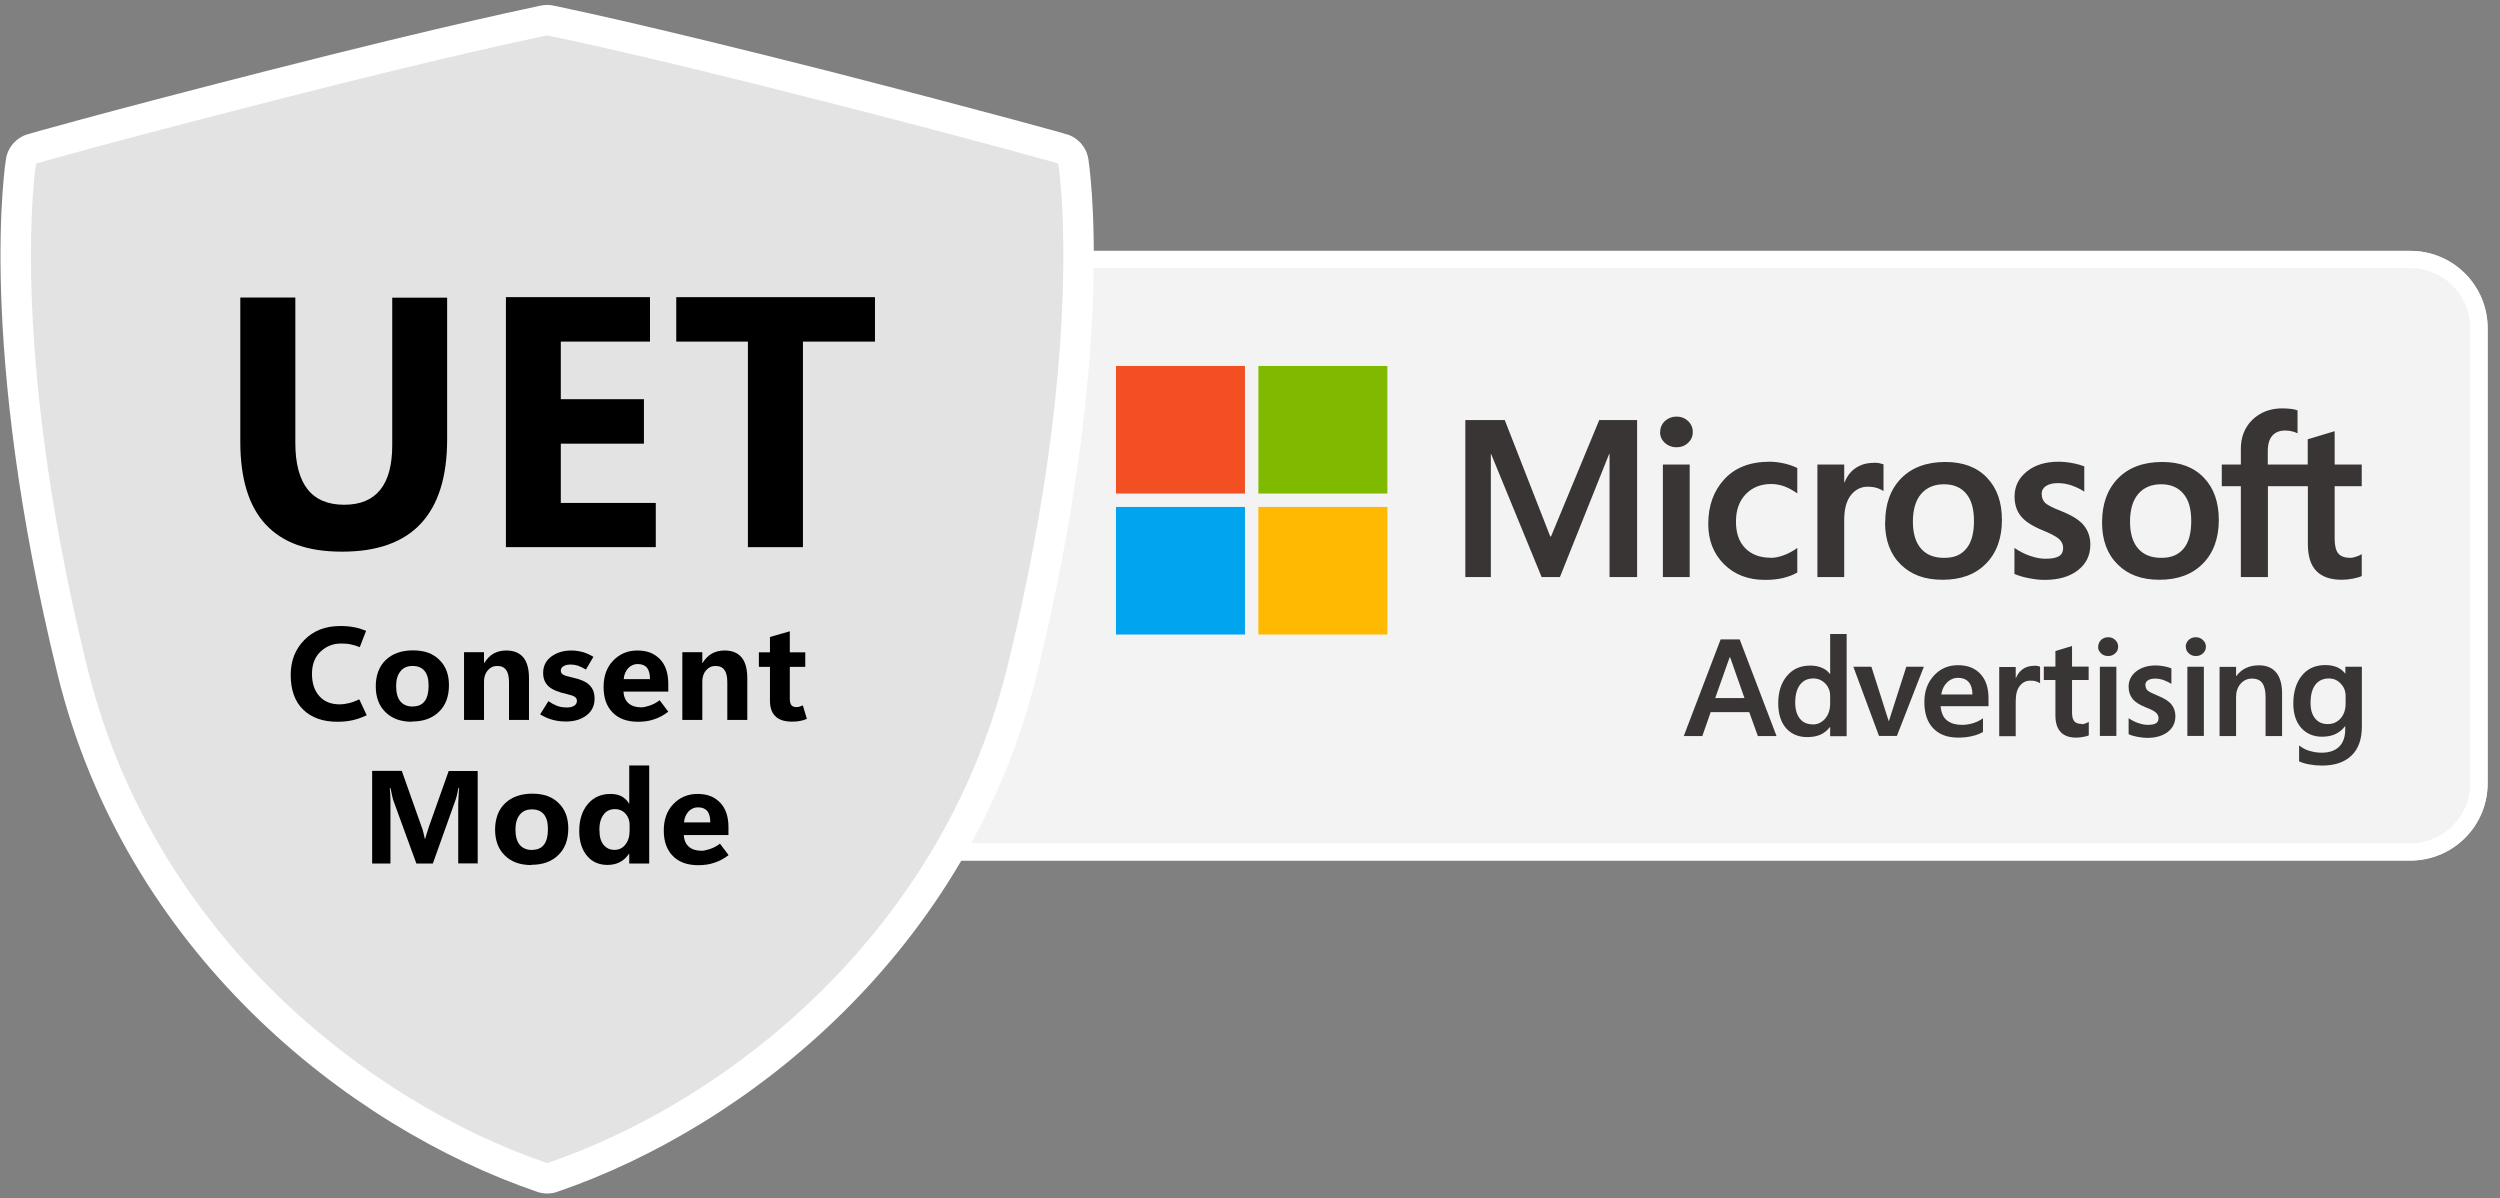
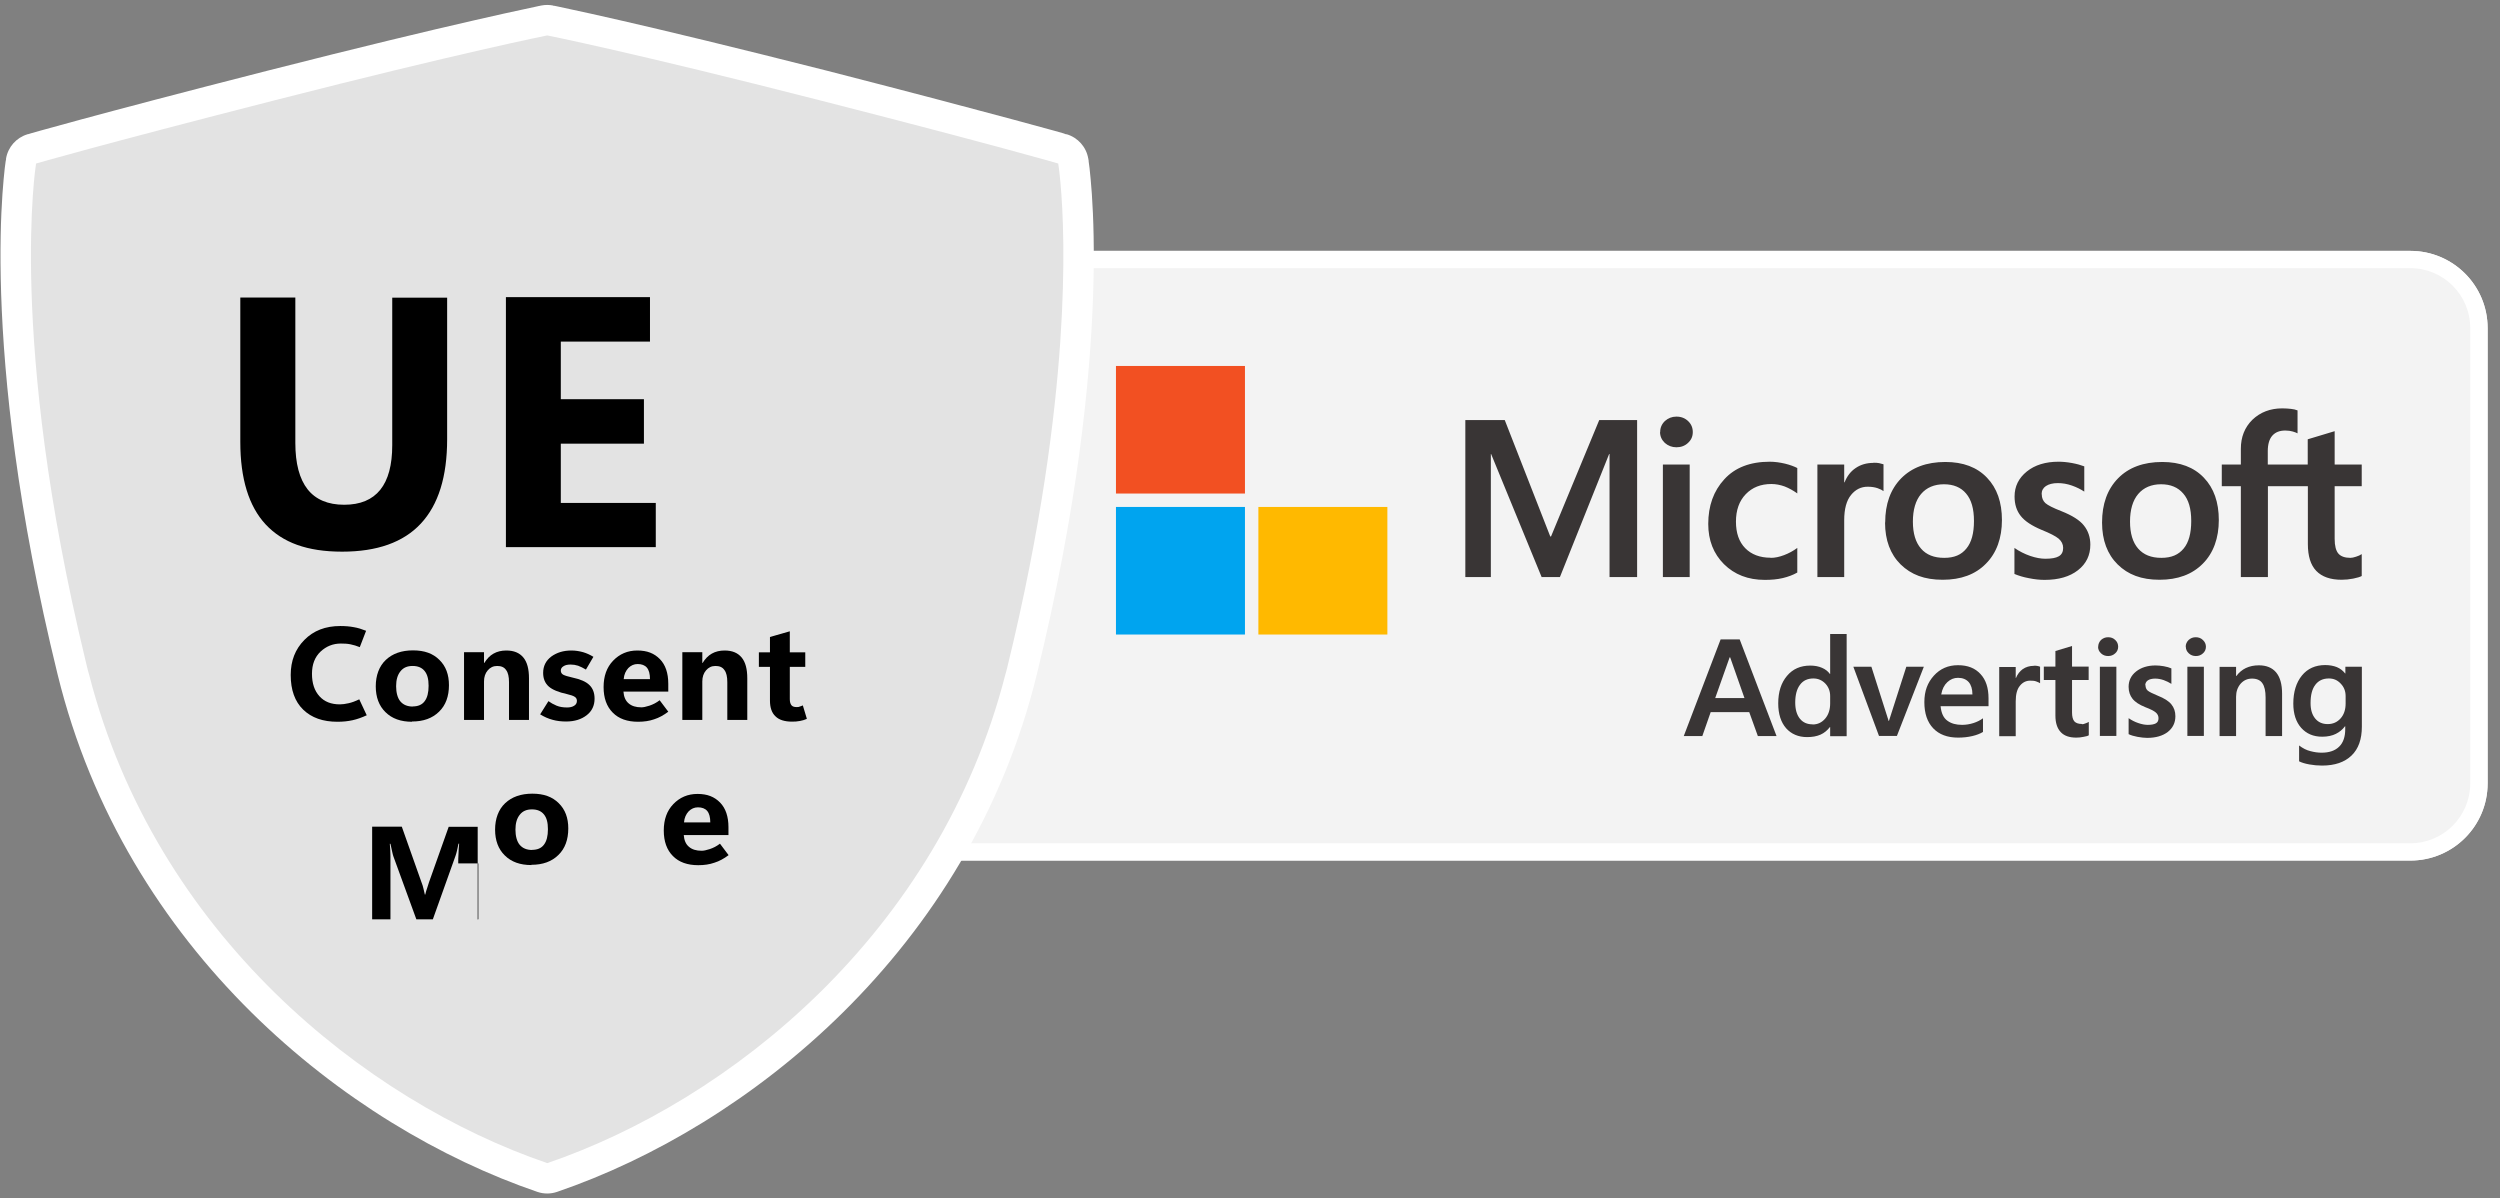
<svg xmlns="http://www.w3.org/2000/svg" width="194" height="93" fill="none" version="1.1" viewBox="0 0 194 93">
  <rect x="0" y="0" width="194" height="93" fill="#808080" stroke="none" />
  <path d="m187.04 19.469h-119.74c-3.31 0-5.99 2.68-5.99 5.99v35.33c0 3.31 2.68 5.99 5.99 5.99h119.74c3.31 0 6-2.68 6-5.99v-35.33c0-3.31-2.68-5.99-6-5.99z" fill="#fff" fill-opacity=".9" />
  <path d="m187.04 20.809h-119.74c-2.57 0-4.65 2.08-4.65 4.65v35.33c0 2.57 2.08 4.65 4.65 4.65h119.74c2.57 0 4.65-2.08 4.65-4.65v-35.33c0-2.57-2.08-4.65-4.65-4.65zm-119.74-1.34h119.74c3.31 0 6 2.68 6 5.99v35.33c0 3.31-2.68 5.99-6 5.99h-119.74c-3.31 0-5.99-2.68-5.99-5.99v-35.33c0-3.31 2.68-5.99 5.99-5.99z" clip-rule="evenodd" fill="#fff" fill-rule="evenodd" />
  <g fill="#393535">
    <path d="m127.04 32.599v12.18h-2.14v-9.55h-0.03l-3.82 9.55h-1.42l-3.92-9.55h-0.02v9.55h-1.98v-12.18h3.06l3.53 9.03h0.06l3.74-9.03h2.94zm1.79 0.93c0-0.34 0.12-0.62 0.37-0.86 0.25-0.22 0.54-0.34 0.89-0.34 0.37 0 0.67 0.12 0.91 0.35s0.36 0.51 0.36 0.85-0.12 0.61-0.37 0.84c-0.24 0.23-0.55 0.34-0.9 0.34s-0.65-0.12-0.9-0.34c-0.24-0.23-0.37-0.51-0.37-0.84h0.01zm2.29 11.25h-2.08v-8.73h2.08v8.73zm6.3-1.49c0.31 0 0.65-0.07 1.02-0.21s0.72-0.33 1.03-0.56v1.91c-0.33 0.19-0.71 0.33-1.13 0.43s-0.88 0.14-1.39 0.14c-1.3 0-2.35-0.41-3.17-1.22-0.81-0.81-1.22-1.85-1.22-3.12 0-1.4 0.41-2.56 1.25-3.47 0.83-0.91 2.01-1.36 3.53-1.36 0.39 0 0.79 0.06 1.18 0.15 0.4 0.1 0.72 0.22 0.95 0.34v1.97c-0.32-0.23-0.65-0.41-0.98-0.54-0.33-0.12-0.68-0.19-1.03-0.19-0.82 0-1.48 0.26-1.99 0.79s-0.76 1.24-0.76 2.13 0.24 1.57 0.72 2.06 1.14 0.74 1.97 0.74m7.98-7.37c0.16 0 0.32 0 0.44 0.03s0.24 0.06 0.34 0.09v2.08c-0.11-0.08-0.26-0.16-0.47-0.23s-0.46-0.11-0.76-0.11c-0.51 0-0.94 0.21-1.29 0.64s-0.53 1.08-0.53 1.96v4.41h-2.08v-8.73h2.08v1.38h0.03c0.19-0.48 0.47-0.85 0.86-1.11 0.38-0.26 0.84-0.4 1.39-0.4m0.9 4.63c0-1.44 0.41-2.58 1.24-3.43 0.83-0.84 1.97-1.27 3.43-1.27 1.38 0 2.46 0.41 3.23 1.22 0.78 0.81 1.16 1.91 1.16 3.29s-0.41 2.55-1.24 3.38c-0.82 0.84-1.94 1.25-3.36 1.25s-2.45-0.4-3.26-1.19c-0.8-0.79-1.21-1.88-1.21-3.25m2.16-0.07c0 0.91 0.21 1.61 0.63 2.09 0.41 0.48 1.01 0.72 1.8 0.72s1.33-0.24 1.72-0.72c0.4-0.48 0.59-1.19 0.59-2.14s-0.2-1.65-0.61-2.13c-0.4-0.48-0.98-0.72-1.72-0.72s-1.35 0.25-1.78 0.76c-0.42 0.5-0.63 1.22-0.63 2.14zm10-2.13c0 0.3 0.1 0.52 0.28 0.69 0.19 0.17 0.61 0.38 1.25 0.63 0.83 0.33 1.42 0.7 1.74 1.11 0.33 0.41 0.5 0.91 0.5 1.49 0 0.82-0.32 1.48-0.96 1.98s-1.5 0.75-2.59 0.75c-0.37 0-0.77-0.04-1.21-0.13-0.44-0.08-0.82-0.2-1.13-0.33v-2.02c0.37 0.26 0.79 0.47 1.22 0.62 0.44 0.15 0.83 0.22 1.18 0.22 0.47 0 0.82-0.06 1.04-0.19 0.23-0.13 0.34-0.35 0.34-0.65 0-0.28-0.12-0.52-0.35-0.72-0.23-0.19-0.67-0.42-1.32-0.68-0.76-0.32-1.31-0.68-1.62-1.08-0.32-0.4-0.48-0.9-0.48-1.51 0-0.79 0.32-1.43 0.95-1.94s1.46-0.76 2.46-0.76c0.31 0 0.65 0.03 1.04 0.1 0.38 0.07 0.7 0.16 0.96 0.26v1.96c-0.27-0.18-0.59-0.34-0.96-0.47s-0.73-0.19-1.09-0.19c-0.4 0-0.7 0.08-0.93 0.23-0.22 0.15-0.33 0.36-0.33 0.63m4.69 2.2c0-1.44 0.41-2.58 1.24-3.43 0.82-0.84 1.97-1.27 3.43-1.27 1.38 0 2.46 0.41 3.23 1.22 0.78 0.81 1.16 1.91 1.16 3.29s-0.41 2.55-1.24 3.38c-0.83 0.84-1.95 1.25-3.36 1.25s-2.45-0.4-3.25-1.19-1.21-1.88-1.21-3.25zm2.17-0.07c0 0.91 0.21 1.61 0.63 2.09s1.01 0.72 1.8 0.72 1.33-0.24 1.73-0.72 0.59-1.19 0.59-2.14-0.2-1.65-0.62-2.13c-0.41-0.48-0.98-0.72-1.72-0.72s-1.35 0.25-1.78 0.76c-0.42 0.5-0.63 1.22-0.63 2.14zm13.8-2.75h-3.1v7.05h-2.1v-7.05h-1.48v-1.68h1.48v-1.22c0-0.92 0.3-1.67 0.9-2.26 0.61-0.58 1.38-0.88 2.32-0.88 0.25 0 0.48 0.02 0.67 0.04 0.2 0.02 0.37 0.06 0.51 0.12v1.78c-0.07-0.04-0.19-0.09-0.36-0.14s-0.37-0.08-0.59-0.08c-0.44 0-0.77 0.13-1.01 0.4-0.23 0.26-0.35 0.67-0.35 1.19v1.05h3.1v-1.96l2.09-0.63v2.59h2.1v1.68h-2.1v4.09c0 0.54 0.1 0.92 0.29 1.14s0.51 0.33 0.93 0.33c0.12 0 0.26-0.03 0.44-0.09 0.17-0.05 0.32-0.12 0.44-0.2v1.7c-0.13 0.07-0.35 0.14-0.66 0.2-0.3 0.06-0.61 0.09-0.9 0.09-0.87 0-1.53-0.23-1.97-0.69s-0.65-1.15-0.65-2.09v-4.49 0.01z" />
    <path d="m135 49.619 2.86 7.5h-1.45l-0.67-1.86h-2.99l-0.65 1.86h-1.44l2.86-7.5h1.48zm-0.78 1.39-1.12 3.16h2.27l-1.11-3.16h-0.04z" />
    <path d="m142.02 49.199h1.28v7.93h-1.28v-0.71h-0.02c-0.2 0.26-0.44 0.46-0.73 0.59-0.3 0.13-0.64 0.19-1.04 0.19-0.68 0-1.23-0.24-1.63-0.69-0.4-0.46-0.61-1.1-0.61-1.93 0-0.89 0.23-1.6 0.68-2.13 0.45-0.54 1.05-0.8 1.81-0.8 0.34 0 0.65 0.06 0.9 0.17 0.26 0.11 0.47 0.27 0.62 0.48h0.02v-3.1zm-1.36 7.02c0.39 0 0.71-0.15 0.97-0.45s0.39-0.7 0.39-1.18v-0.58c0-0.37-0.12-0.69-0.37-0.96-0.25-0.26-0.56-0.4-0.93-0.4-0.45 0-0.8 0.16-1.04 0.49-0.25 0.33-0.37 0.79-0.37 1.38 0 0.53 0.12 0.95 0.36 1.25s0.57 0.44 0.99 0.44v0.01z" />
    <path d="m147.94 51.739h1.35l-2.09 5.37h-1.39l-1.99-5.37h1.4l1.34 4.21h0.02l1.35-4.21h0.01z" />
    <path d="m153.88 55.759v1.04c-0.21 0.13-0.49 0.24-0.83 0.32s-0.71 0.12-1.1 0.12c-0.83 0-1.47-0.24-1.93-0.72s-0.69-1.16-0.69-2.03 0.25-1.52 0.74-2.06 1.11-0.81 1.87-0.81 1.33 0.23 1.75 0.69c0.42 0.45 0.62 1.08 0.62 1.88v0.61h-3.72c0.05 0.54 0.23 0.92 0.53 1.13 0.3 0.22 0.67 0.32 1.14 0.32 0.3 0 0.6-0.05 0.88-0.14s0.52-0.21 0.74-0.37v0.02zm-0.82-1.87c0-0.42-0.1-0.74-0.29-0.96-0.2-0.22-0.48-0.33-0.83-0.33-0.31 0-0.58 0.11-0.82 0.33s-0.41 0.54-0.48 0.96h2.43-0.01z" />
    <path d="m157.84 51.659c0.1 0 0.19 0 0.27 0.02s0.15 0.03 0.2 0.06v1.28c-0.07-0.05-0.17-0.09-0.3-0.14-0.12-0.05-0.29-0.06-0.47-0.06-0.31 0-0.58 0.13-0.79 0.39-0.22 0.26-0.33 0.66-0.33 1.21v2.71h-1.28v-5.37h1.28v0.85h0.02c0.12-0.3 0.3-0.52 0.53-0.69 0.24-0.16 0.52-0.25 0.85-0.25l0.02-0.01z" />
    <path d="m161.56 56.199c0.07 0 0.16-0.01 0.26-0.06 0.1-0.03 0.2-0.08 0.27-0.12v1.04c-0.08 0.05-0.22 0.09-0.41 0.12-0.19 0.04-0.37 0.06-0.56 0.06-0.54 0-0.94-0.14-1.21-0.43s-0.41-0.71-0.41-1.28v-2.76h-0.9v-1.04h0.9v-1.21l1.29-0.39v1.6h1.29v1.04h-1.29v2.51c0 0.33 0.06 0.56 0.18 0.7 0.12 0.13 0.31 0.2 0.58 0.2l0.01 0.02z" />
    <path d="m162.82 50.189c0-0.21 0.08-0.38 0.22-0.53 0.16-0.14 0.34-0.21 0.55-0.21 0.23 0 0.41 0.07 0.56 0.22 0.15 0.14 0.22 0.32 0.22 0.52s-0.08 0.38-0.23 0.51c-0.15 0.14-0.33 0.21-0.55 0.21s-0.4-0.07-0.55-0.21-0.23-0.31-0.23-0.51h0.01zm1.41 1.55v5.37h-1.28v-5.37h1.28z" />
    <path d="m166.49 53.159c0 0.18 0.05 0.32 0.17 0.43 0.12 0.1 0.38 0.23 0.77 0.39 0.51 0.2 0.87 0.43 1.07 0.68 0.21 0.26 0.31 0.56 0.31 0.92 0 0.51-0.2 0.91-0.59 1.22-0.39 0.3-0.93 0.46-1.6 0.46-0.22 0-0.47-0.03-0.75-0.08-0.27-0.05-0.51-0.12-0.69-0.21v-1.24c0.23 0.16 0.48 0.29 0.75 0.38 0.26 0.09 0.51 0.14 0.73 0.14 0.29 0 0.5-0.04 0.64-0.12s0.2-0.21 0.2-0.4c0-0.17-0.07-0.32-0.21-0.44s-0.41-0.26-0.81-0.41c-0.47-0.19-0.81-0.41-1-0.66-0.19-0.24-0.3-0.55-0.3-0.92 0-0.48 0.19-0.88 0.58-1.19s0.9-0.47 1.51-0.47c0.19 0 0.41 0.02 0.64 0.06s0.44 0.1 0.59 0.17v1.2c-0.17-0.11-0.37-0.21-0.59-0.29-0.23-0.08-0.45-0.12-0.67-0.12-0.24 0-0.44 0.05-0.57 0.14s-0.2 0.23-0.2 0.39l0.02-0.03z" />
    <path d="m169.61 50.189c0-0.21 0.08-0.38 0.23-0.53 0.16-0.14 0.33-0.21 0.55-0.21s0.41 0.07 0.56 0.22c0.15 0.14 0.23 0.32 0.23 0.52s-0.08 0.38-0.23 0.51c-0.15 0.14-0.33 0.21-0.55 0.21s-0.4-0.07-0.55-0.21-0.23-0.31-0.23-0.51h-0.01zm1.41 1.55v5.37h-1.28v-5.37h1.28z" />
    <path d="m177.09 53.829v3.29h-1.28v-3c0-0.49-0.08-0.86-0.25-1.1-0.16-0.24-0.44-0.36-0.8-0.36s-0.65 0.13-0.89 0.4c-0.23 0.27-0.35 0.61-0.35 1.01v3.05h-1.28v-5.37h1.28v0.71h0.02c0.2-0.27 0.45-0.48 0.74-0.62 0.3-0.14 0.63-0.21 1.01-0.21 0.58 0 1.02 0.18 1.33 0.54 0.31 0.37 0.47 0.92 0.47 1.66z" />
    <path d="m182 51.739h1.28v4.65c0 0.97-0.26 1.72-0.8 2.24s-1.3 0.78-2.29 0.78c-0.34 0-0.66-0.03-0.99-0.09s-0.59-0.14-0.79-0.24v-1.23c0.29 0.22 0.58 0.37 0.88 0.44 0.3 0.08 0.59 0.12 0.87 0.12 0.59 0 1.05-0.16 1.36-0.47 0.32-0.31 0.47-0.77 0.47-1.36v-0.22h-0.02c-0.19 0.26-0.43 0.45-0.71 0.59s-0.63 0.22-1.06 0.22c-0.68 0-1.22-0.23-1.63-0.69-0.4-0.45-0.61-1.08-0.61-1.88 0-0.91 0.23-1.64 0.67-2.18s1.05-0.81 1.81-0.81c0.34 0 0.65 0.06 0.9 0.16 0.26 0.11 0.47 0.27 0.64 0.49h0.02v-0.54 0.02zm-2.7 2.83c0 0.51 0.12 0.9 0.36 1.19s0.56 0.43 0.97 0.43 0.74-0.15 1-0.44 0.39-0.68 0.39-1.15v-0.58c0-0.38-0.12-0.7-0.38-0.97-0.25-0.27-0.55-0.4-0.92-0.4-0.45 0-0.8 0.16-1.05 0.49s-0.37 0.79-0.37 1.42v0.01z" />
  </g>
  <g clip-rule="evenodd" fill-rule="evenodd">
    <path d="m42.469 91.249c-0.11 0-0.22-0.02-0.32-0.05-13.3-4.55-30.77-17.39-36.21-38.63-0.03-0.08-0.07-0.24-0.11-0.4l-0.18-0.74c-6.02-24.89-3.93-38.35-3.84-38.91 0.06-0.38 0.34-0.69 0.71-0.8 0.05-0.01 4.97-1.44 18.52-4.91 14.36-3.67 21.17-5.04 21.23-5.05s0.13-0.02 0.2-0.02 0.13 0 0.2 0.02c0.07 0.01 6.86 1.38 21.22 5.05 13.54 3.46 18.46 4.89 18.51 4.91 0.37 0.11 0.64 0.42 0.71 0.8 0.06 0.35 1.39 8.81-1.02 24.69-0.73 4.78-1.72 9.76-2.95 14.79l-0.04 0.17c-0.04 0.16-0.08 0.31-0.13 0.47-5.42 21.16-22.88 34.01-36.17 38.56-0.1 0.04-0.21 0.05-0.32 0.05h-0.01z" fill="#fff" />
    <path d="m84.729 15.069c-0.06-0.88-0.13-1.55-0.18-2.02-0.03-0.23-0.05-0.4-0.07-0.53 0-0.06 0-0.11-0.02-0.15v-0.04l-0.01-0.02c-0.15-0.9-0.8-1.63-1.67-1.89h-0.06l-0.19-0.07c-0.16-0.04-0.4-0.11-0.74-0.21-0.67-0.18-1.7-0.47-3.16-0.86-2.93-0.79-7.56-2.02-14.41-3.78-3.63-0.92-6.78-1.7-9.45-2.35-2.68-0.65-4.88-1.17-6.63-1.57s-3.05-0.69-3.91-0.87c-0.43-0.1-0.75-0.16-0.97-0.21-0.11-0.02-0.19-0.04-0.24-0.05h-0.07l-0.02-0.02c-0.31-0.06-0.62-0.06-0.93 0h-0.02l-0.06 0.02c-0.06 0-0.14 0.03-0.25 0.05-0.22 0.05-0.54 0.11-0.97 0.21-0.86 0.18-2.16 0.47-3.91 0.87-3.5 0.8-8.82 2.07-16.08 3.92-6.86 1.75-11.49 2.98-14.41 3.77-1.47 0.4-2.5 0.69-3.17 0.87-0.34 0.1-0.58 0.17-0.74 0.21-0.08 0.03-0.15 0.04-0.19 0.06h-0.04l-0.02 0.01c-0.87 0.26-1.52 0.99-1.67 1.89v0.06s-0.02 0.09-0.03 0.15c-0.02 0.13-0.04 0.3-0.07 0.53-0.05 0.47-0.12 1.14-0.18 2.02-0.12 1.76-0.21 4.35-0.1 7.73 0.22 6.76 1.23 16.69 4.38 29.53 5.24 21.41 22.39 35.09 37.23 40.16 0.5 0.17 1.03 0.17 1.53 0 14.84-5.07 31.99-18.75 37.23-40.16 3.15-12.84 4.15-22.77 4.37-29.53 0.11-3.38 0.02-5.97-0.1-7.73zm-3.63 22c-0.66 4.35-1.6 9.26-2.93 14.7-0.05 0.19-0.09 0.38-0.15 0.56-5.16 20.15-21.43 33.1-35.55 37.93-14.13-4.83-30.4-17.78-35.56-37.93-0.06-0.18-0.1-0.37-0.15-0.56-0.04-0.18-0.09-0.36-0.13-0.54-6.05-25.02-3.83-38.54-3.83-38.54s4.8-1.4 18.49-4.9c14.5-3.71 21.18-5.04 21.18-5.04s6.67 1.33 21.17 5.04c13.68 3.5 18.48 4.9 18.48 4.9s1.39 8.47-1.02 24.38z" fill="#fff" />
    <path d="m81.099 37.069c-0.66 4.35-1.6 9.26-2.93 14.7-0.05 0.19-0.09 0.38-0.15 0.56-5.16 20.15-21.43 33.1-35.55 37.93-14.13-4.83-30.4-17.78-35.56-37.93-0.06-0.18-0.1-0.37-0.15-0.56-0.04-0.18-0.09-0.36-0.13-0.54-6.05-25.02-3.83-38.54-3.83-38.54s4.8-1.4 18.49-4.9c14.5-3.71 21.18-5.04 21.18-5.04s6.67 1.33 21.17 5.04c13.68 3.5 18.48 4.9 18.48 4.9s1.39 8.47-1.02 24.38z" fill="#E3E3E3" />
  </g>
  <path d="m96.609 28.399h-10.01v9.9h10.01v-9.9z" fill="#F25022" />
-   <path d="m107.66 28.399h-10.01v9.9h10.01v-9.9z" fill="#7FBA00" />
  <path d="m96.609 39.339h-10.01v9.9h10.01v-9.9z" fill="#00A4EF" />
  <path d="m107.66 39.339h-10.01v9.9h10.01v-9.9z" fill="#FFB900" />
  <g fill="#000">
    <path d="m28.469 55.499c-0.38 0.18-0.75 0.31-1.11 0.39s-0.75 0.12-1.17 0.12c-1.13 0-2.01-0.31-2.66-0.94s-0.97-1.53-0.97-2.69c0-1.1 0.35-2 1.06-2.72s1.63-1.08 2.79-1.08c0.39 0 0.74 0.03 1.05 0.09 0.31 0.05 0.62 0.15 0.95 0.28l-0.49 1.27c-0.24-0.1-0.48-0.17-0.72-0.22s-0.49-0.06-0.75-0.06c-0.61 0-1.13 0.21-1.58 0.63-0.44 0.42-0.66 0.99-0.66 1.72s0.19 1.31 0.58 1.74 0.91 0.63 1.59 0.63c0.19 0 0.42-0.03 0.68-0.09s0.53-0.16 0.82-0.3l0.59 1.26v-0.03z" />
    <path d="m31.979 56.009c-0.87 0-1.56-0.24-2.07-0.75-0.5-0.49-0.75-1.16-0.75-2s0.26-1.56 0.78-2.05 1.22-0.74 2.11-0.74 1.55 0.24 2.05 0.74c0.5 0.49 0.74 1.14 0.74 1.96 0 0.86-0.25 1.56-0.77 2.06-0.52 0.51-1.21 0.76-2.1 0.76l0.01 0.02zm0.05-1.19c0.41 0 0.72-0.13 0.92-0.4 0.21-0.27 0.31-0.67 0.31-1.2 0-0.53-0.1-0.89-0.31-1.15s-0.52-0.39-0.93-0.39-0.72 0.13-0.94 0.41c-0.23 0.28-0.34 0.67-0.34 1.16s0.11 0.92 0.33 1.18 0.54 0.4 0.97 0.4l-0.01-0.01z" />
    <path d="m41.039 55.869h-1.54v-2.93c0-0.42-0.07-0.75-0.23-0.95-0.15-0.22-0.38-0.31-0.69-0.31s-0.54 0.12-0.73 0.34-0.29 0.51-0.29 0.86v2.99h-1.55v-5.26h1.55v0.84h0.02c0.2-0.32 0.43-0.57 0.72-0.73 0.28-0.16 0.62-0.24 0.99-0.24 0.59 0 1.02 0.18 1.32 0.54s0.44 0.9 0.44 1.62v3.23h-0.01z" />
    <path d="m41.919 55.429 0.64-1.02c0.18 0.13 0.39 0.25 0.63 0.35s0.51 0.14 0.81 0.14c0.23 0 0.41-0.04 0.55-0.13 0.14-0.08 0.22-0.21 0.22-0.38 0-0.13-0.05-0.24-0.16-0.31-0.11-0.08-0.32-0.15-0.62-0.22-0.65-0.14-1.13-0.34-1.41-0.59s-0.43-0.6-0.43-1.05c0-0.53 0.21-0.95 0.63-1.27 0.43-0.31 0.94-0.47 1.56-0.47 0.32 0 0.62 0.05 0.91 0.13 0.28 0.08 0.55 0.21 0.8 0.36l-0.58 0.99c-0.22-0.13-0.42-0.23-0.61-0.3-0.19-0.06-0.38-0.09-0.58-0.09-0.23 0-0.42 0.04-0.55 0.13-0.14 0.08-0.21 0.2-0.21 0.33 0 0.15 0.06 0.26 0.19 0.33s0.37 0.14 0.72 0.22c0.61 0.13 1.05 0.32 1.31 0.58 0.27 0.26 0.4 0.61 0.4 1.06 0 0.53-0.2 0.96-0.61 1.28s-0.94 0.49-1.6 0.49c-0.37 0-0.72-0.04-1.04-0.13-0.34-0.09-0.66-0.23-0.98-0.43v0.02l0.01-0.02z" />
    <path d="m51.869 53.669h-3.49c0.03 0.4 0.16 0.71 0.4 0.91 0.24 0.21 0.57 0.31 0.99 0.31 0.15 0 0.36-0.04 0.63-0.13s0.53-0.22 0.79-0.42l0.67 0.89c-0.36 0.27-0.72 0.47-1.1 0.59-0.37 0.13-0.79 0.19-1.24 0.19-0.84 0-1.5-0.23-1.97-0.71-0.47-0.47-0.71-1.13-0.71-1.98s0.24-1.53 0.74-2.05 1.12-0.79 1.88-0.79 1.31 0.22 1.75 0.67c0.43 0.44 0.65 1.08 0.65 1.91v0.62l0.01-0.01zm-1.43-0.96c0-0.41-0.08-0.71-0.24-0.9s-0.41-0.28-0.72-0.28c-0.28 0-0.52 0.11-0.72 0.31-0.2 0.22-0.33 0.49-0.36 0.86h2.07-0.02l-0.01 0.01z" />
    <path d="m57.979 55.869h-1.54v-2.93c0-0.42-0.07-0.75-0.23-0.95-0.15-0.22-0.38-0.31-0.69-0.31s-0.54 0.12-0.73 0.34-0.29 0.51-0.29 0.86v2.99h-1.55v-5.26h1.55v0.84h0.02c0.2-0.32 0.43-0.57 0.72-0.73 0.28-0.16 0.62-0.24 0.99-0.24 0.59 0 1.02 0.18 1.32 0.54s0.44 0.9 0.44 1.62v3.23h-0.01z" />
    <path d="m62.599 55.789c-0.16 0.07-0.34 0.13-0.53 0.16-0.19 0.04-0.4 0.05-0.61 0.05-0.56 0-1-0.13-1.28-0.41-0.29-0.27-0.43-0.68-0.43-1.22v-2.62h-0.86v-1.13h0.86v-1.19l1.54-0.44v1.63h1.2v1.13h-1.2v2.51c0 0.22 0.05 0.37 0.13 0.47s0.22 0.14 0.39 0.14c0.09 0 0.18 0 0.25-0.04 0.08-0.02 0.15-0.05 0.24-0.09l0.31 1.03-0.01 0.02z" />
-     <path d="m37.119 66.999h-1.56v-4.33c0-0.23 0-0.48 0.02-0.73 0-0.26 0.03-0.52 0.05-0.8h-0.05c-0.05 0.22-0.08 0.4-0.12 0.56-0.04 0.15-0.07 0.28-0.11 0.38l-1.76 4.93h-1.28l-1.78-4.88c-0.03-0.06-0.05-0.18-0.09-0.34s-0.08-0.38-0.14-0.64h-0.05c0.03 0.34 0.05 0.66 0.05 0.96v0.86 4.04h-1.42v-7.19h2.3l1.53 4.32c0.06 0.16 0.12 0.32 0.15 0.48 0.04 0.15 0.07 0.31 0.11 0.47h0.03c0.05-0.19 0.09-0.36 0.15-0.51 0.05-0.16 0.1-0.31 0.14-0.44l1.53-4.31h2.25v7.19h0.02l0.03-0.02z" />
+     <path d="m37.119 66.999h-1.56c0-0.23 0-0.48 0.02-0.73 0-0.26 0.03-0.52 0.05-0.8h-0.05c-0.05 0.22-0.08 0.4-0.12 0.56-0.04 0.15-0.07 0.28-0.11 0.38l-1.76 4.93h-1.28l-1.78-4.88c-0.03-0.06-0.05-0.18-0.09-0.34s-0.08-0.38-0.14-0.64h-0.05c0.03 0.34 0.05 0.66 0.05 0.96v0.86 4.04h-1.42v-7.19h2.3l1.53 4.32c0.06 0.16 0.12 0.32 0.15 0.48 0.04 0.15 0.07 0.31 0.11 0.47h0.03c0.05-0.19 0.09-0.36 0.15-0.51 0.05-0.16 0.1-0.31 0.14-0.44l1.53-4.31h2.25v7.19h0.02l0.03-0.02z" />
    <path d="m41.239 67.129c-0.87 0-1.56-0.24-2.07-0.75-0.5-0.49-0.75-1.16-0.75-2s0.26-1.56 0.78-2.05 1.22-0.74 2.11-0.74 1.55 0.24 2.05 0.74c0.5 0.49 0.74 1.14 0.74 1.96 0 0.86-0.25 1.56-0.77 2.06-0.52 0.51-1.21 0.76-2.1 0.76l0.01 0.02zm0.05-1.18c0.41 0 0.72-0.13 0.92-0.4 0.21-0.27 0.31-0.67 0.31-1.2s-0.1-0.89-0.31-1.15-0.52-0.39-0.93-0.39-0.72 0.13-0.94 0.41c-0.23 0.28-0.34 0.67-0.34 1.16s0.11 0.92 0.33 1.18 0.54 0.4 0.97 0.4l-0.01-0.01z" />
-     <path d="m48.809 66.249c-0.19 0.29-0.42 0.5-0.7 0.65-0.27 0.14-0.6 0.22-0.96 0.22-0.66 0-1.2-0.23-1.59-0.7-0.4-0.47-0.61-1.11-0.61-1.94 0-0.87 0.23-1.57 0.67-2.09s1.03-0.78 1.75-0.78c0.34 0 0.63 0.06 0.87 0.19s0.43 0.31 0.57 0.56h0.02v-2.96h1.55v7.61h-1.55v-0.75h-0.02v-0.01zm-2.29-1.81c0 0.49 0.1 0.85 0.31 1.11s0.49 0.4 0.85 0.4 0.63-0.13 0.85-0.41c0.22-0.27 0.33-0.63 0.33-1.08v-0.44c0-0.35-0.11-0.65-0.32-0.88s-0.48-0.35-0.82-0.35c-0.38 0-0.68 0.14-0.89 0.44-0.22 0.3-0.32 0.69-0.32 1.2l0.01 0.01z" />
    <path d="m56.549 64.799h-3.49c0.03 0.4 0.16 0.71 0.4 0.91 0.24 0.21 0.57 0.31 0.99 0.31 0.15 0 0.36-0.04 0.63-0.13s0.53-0.22 0.79-0.42l0.67 0.89c-0.36 0.27-0.72 0.47-1.11 0.59-0.37 0.13-0.79 0.19-1.24 0.19-0.84 0-1.5-0.23-1.97-0.71-0.47-0.47-0.71-1.13-0.71-1.98s0.24-1.53 0.74-2.05 1.12-0.79 1.88-0.79 1.31 0.22 1.75 0.67c0.43 0.44 0.65 1.08 0.65 1.91v0.62l0.02-0.01zm-1.43-0.97c0-0.41-0.08-0.71-0.24-0.9s-0.41-0.28-0.72-0.28c-0.28 0-0.52 0.11-0.72 0.31-0.2 0.22-0.33 0.49-0.36 0.86h2.07-0.02l-0.01 0.01z" />
    <path d="m34.698 34.089c0 2.9-0.68 5.08-2.04 6.54s-3.4 2.18-6.11 2.18-4.61-0.7-5.93-2.11c-1.31-1.41-1.97-3.55-1.97-6.4v-11.21h4.27v11.28c0 1.6 0.32 2.8 0.95 3.6s1.59 1.2 2.84 1.2 2.18-0.39 2.8-1.16 0.93-1.92 0.93-3.47v-11.44h4.26v11.02-0.03z" />
    <path d="m50.889 42.459h-11.63v-19.4h11.18v3.45h-6.92v4.47h6.45v3.45h-6.45v4.6h7.37v3.43z" />
-     <path d="m67.898 26.509h-5.59v15.95h-4.27v-15.95h-5.56v-3.45h15.42v3.45z" />
  </g>
</svg>